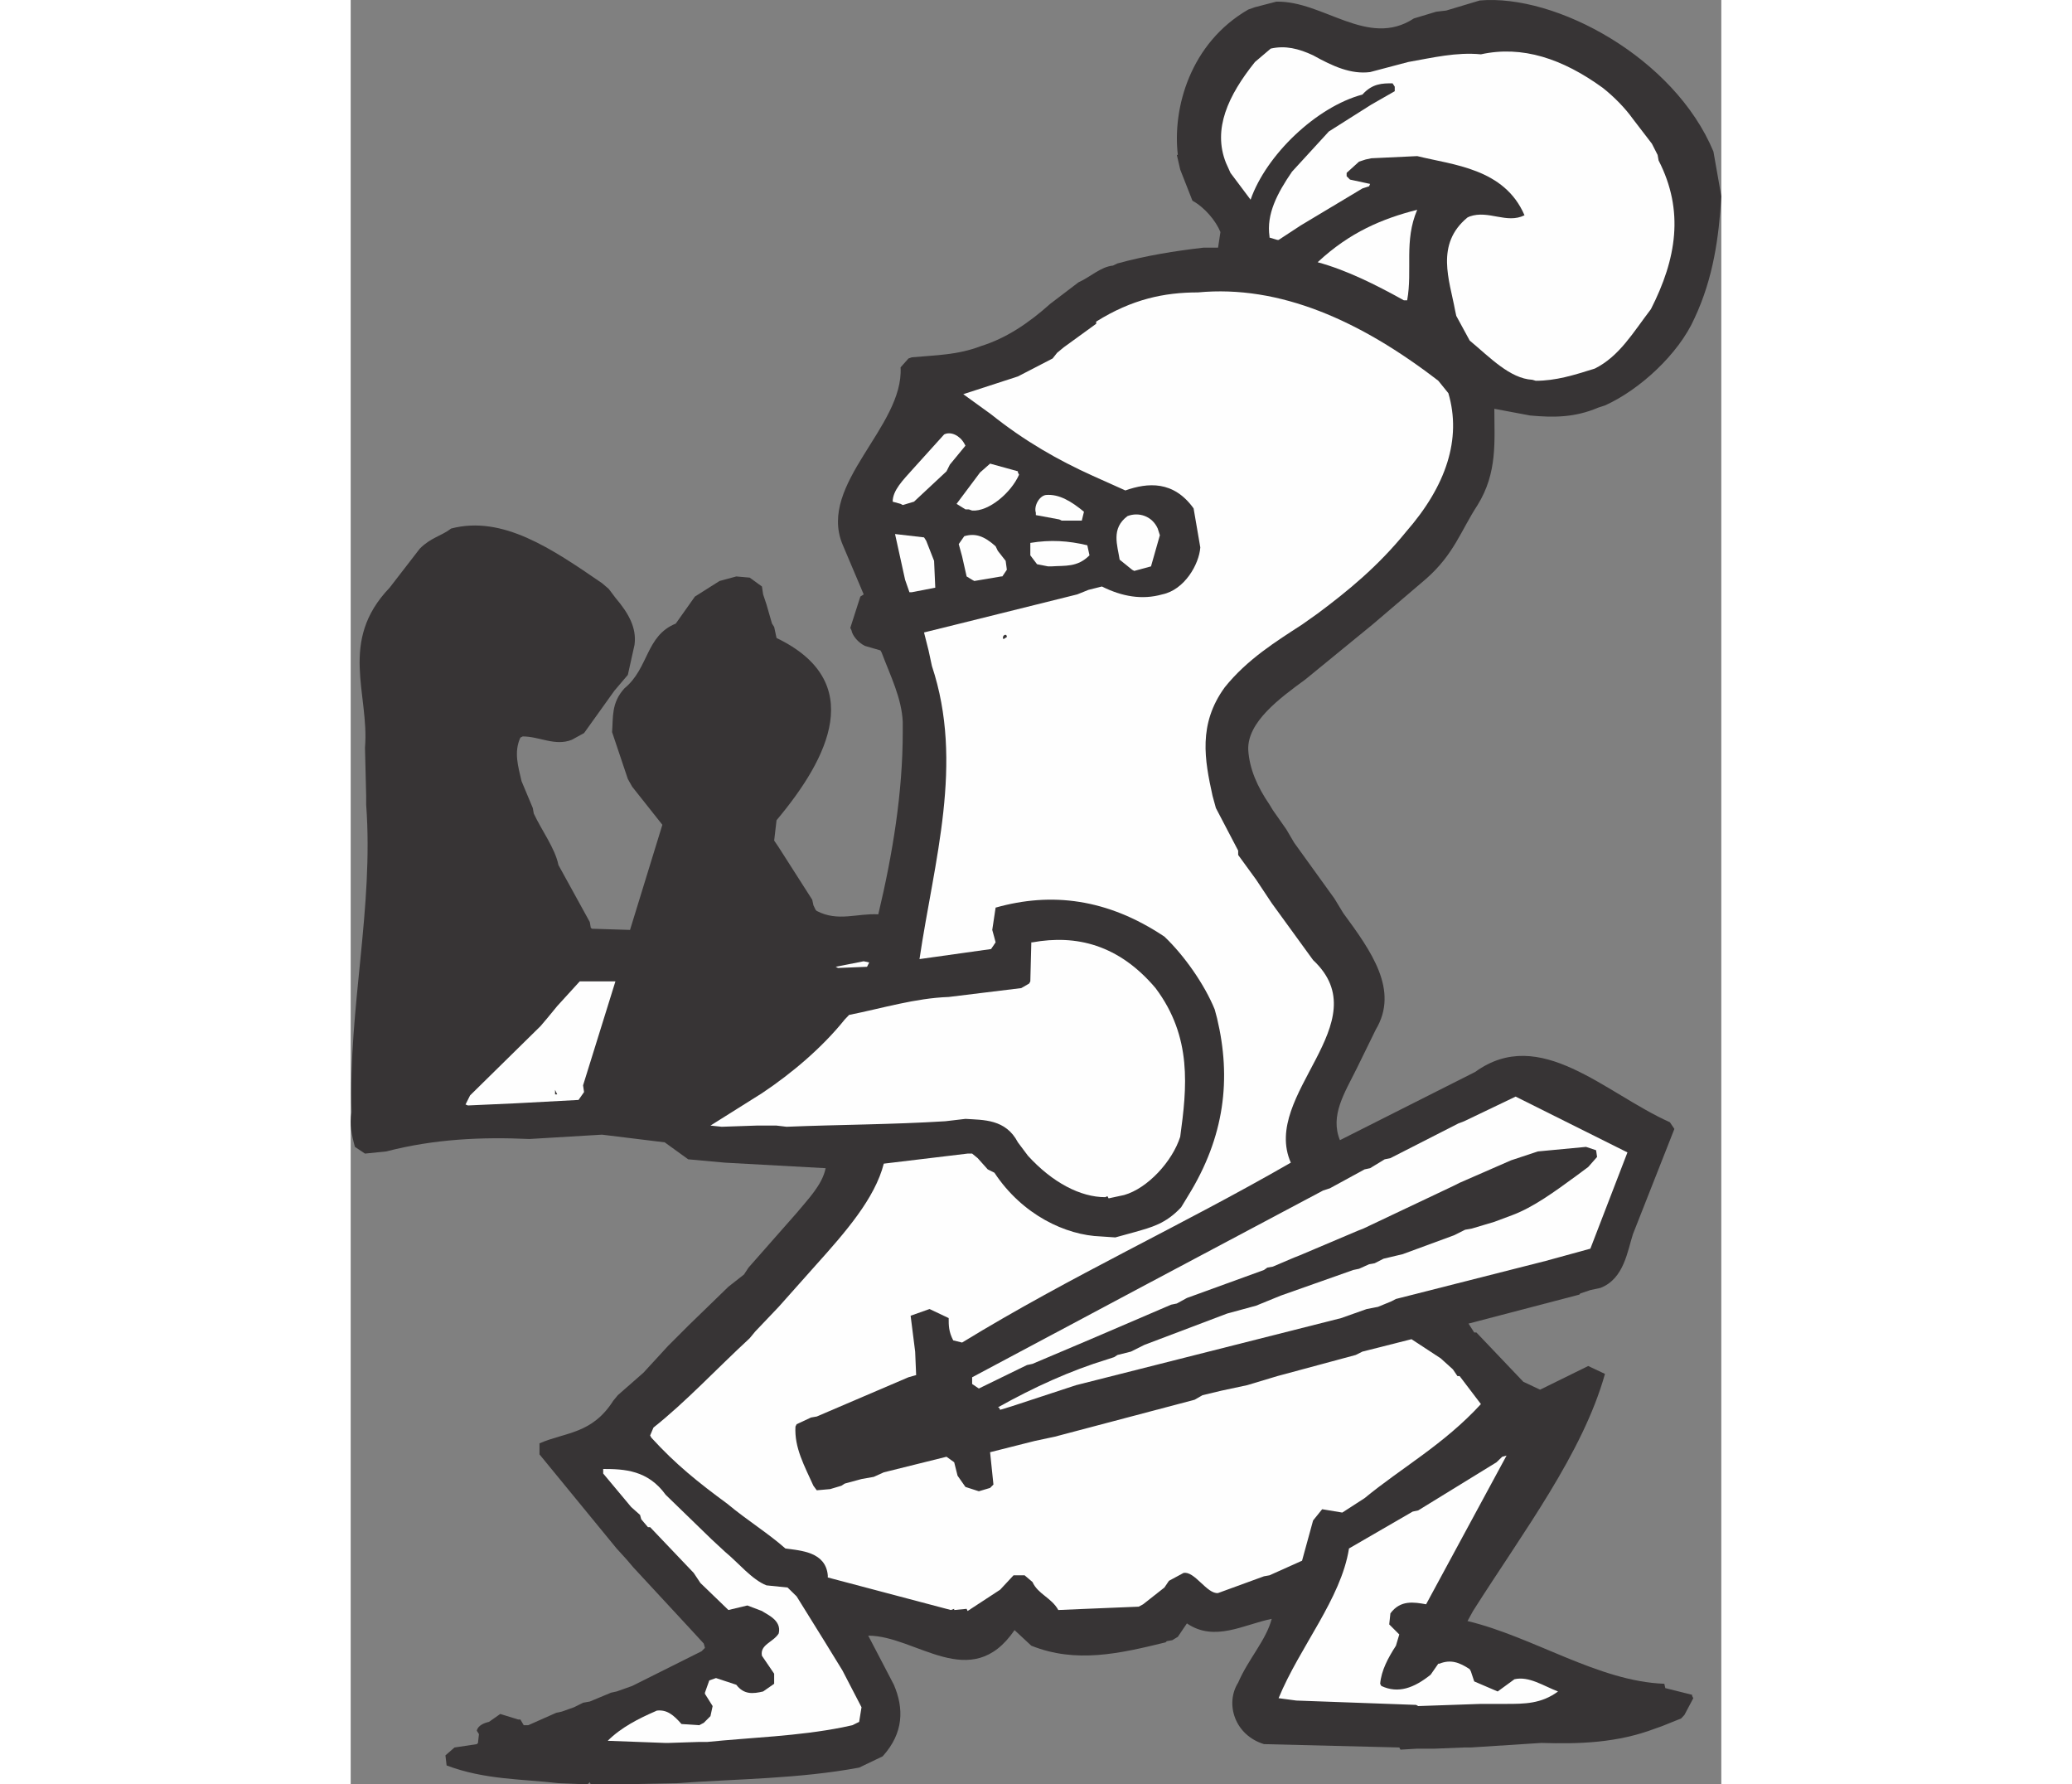
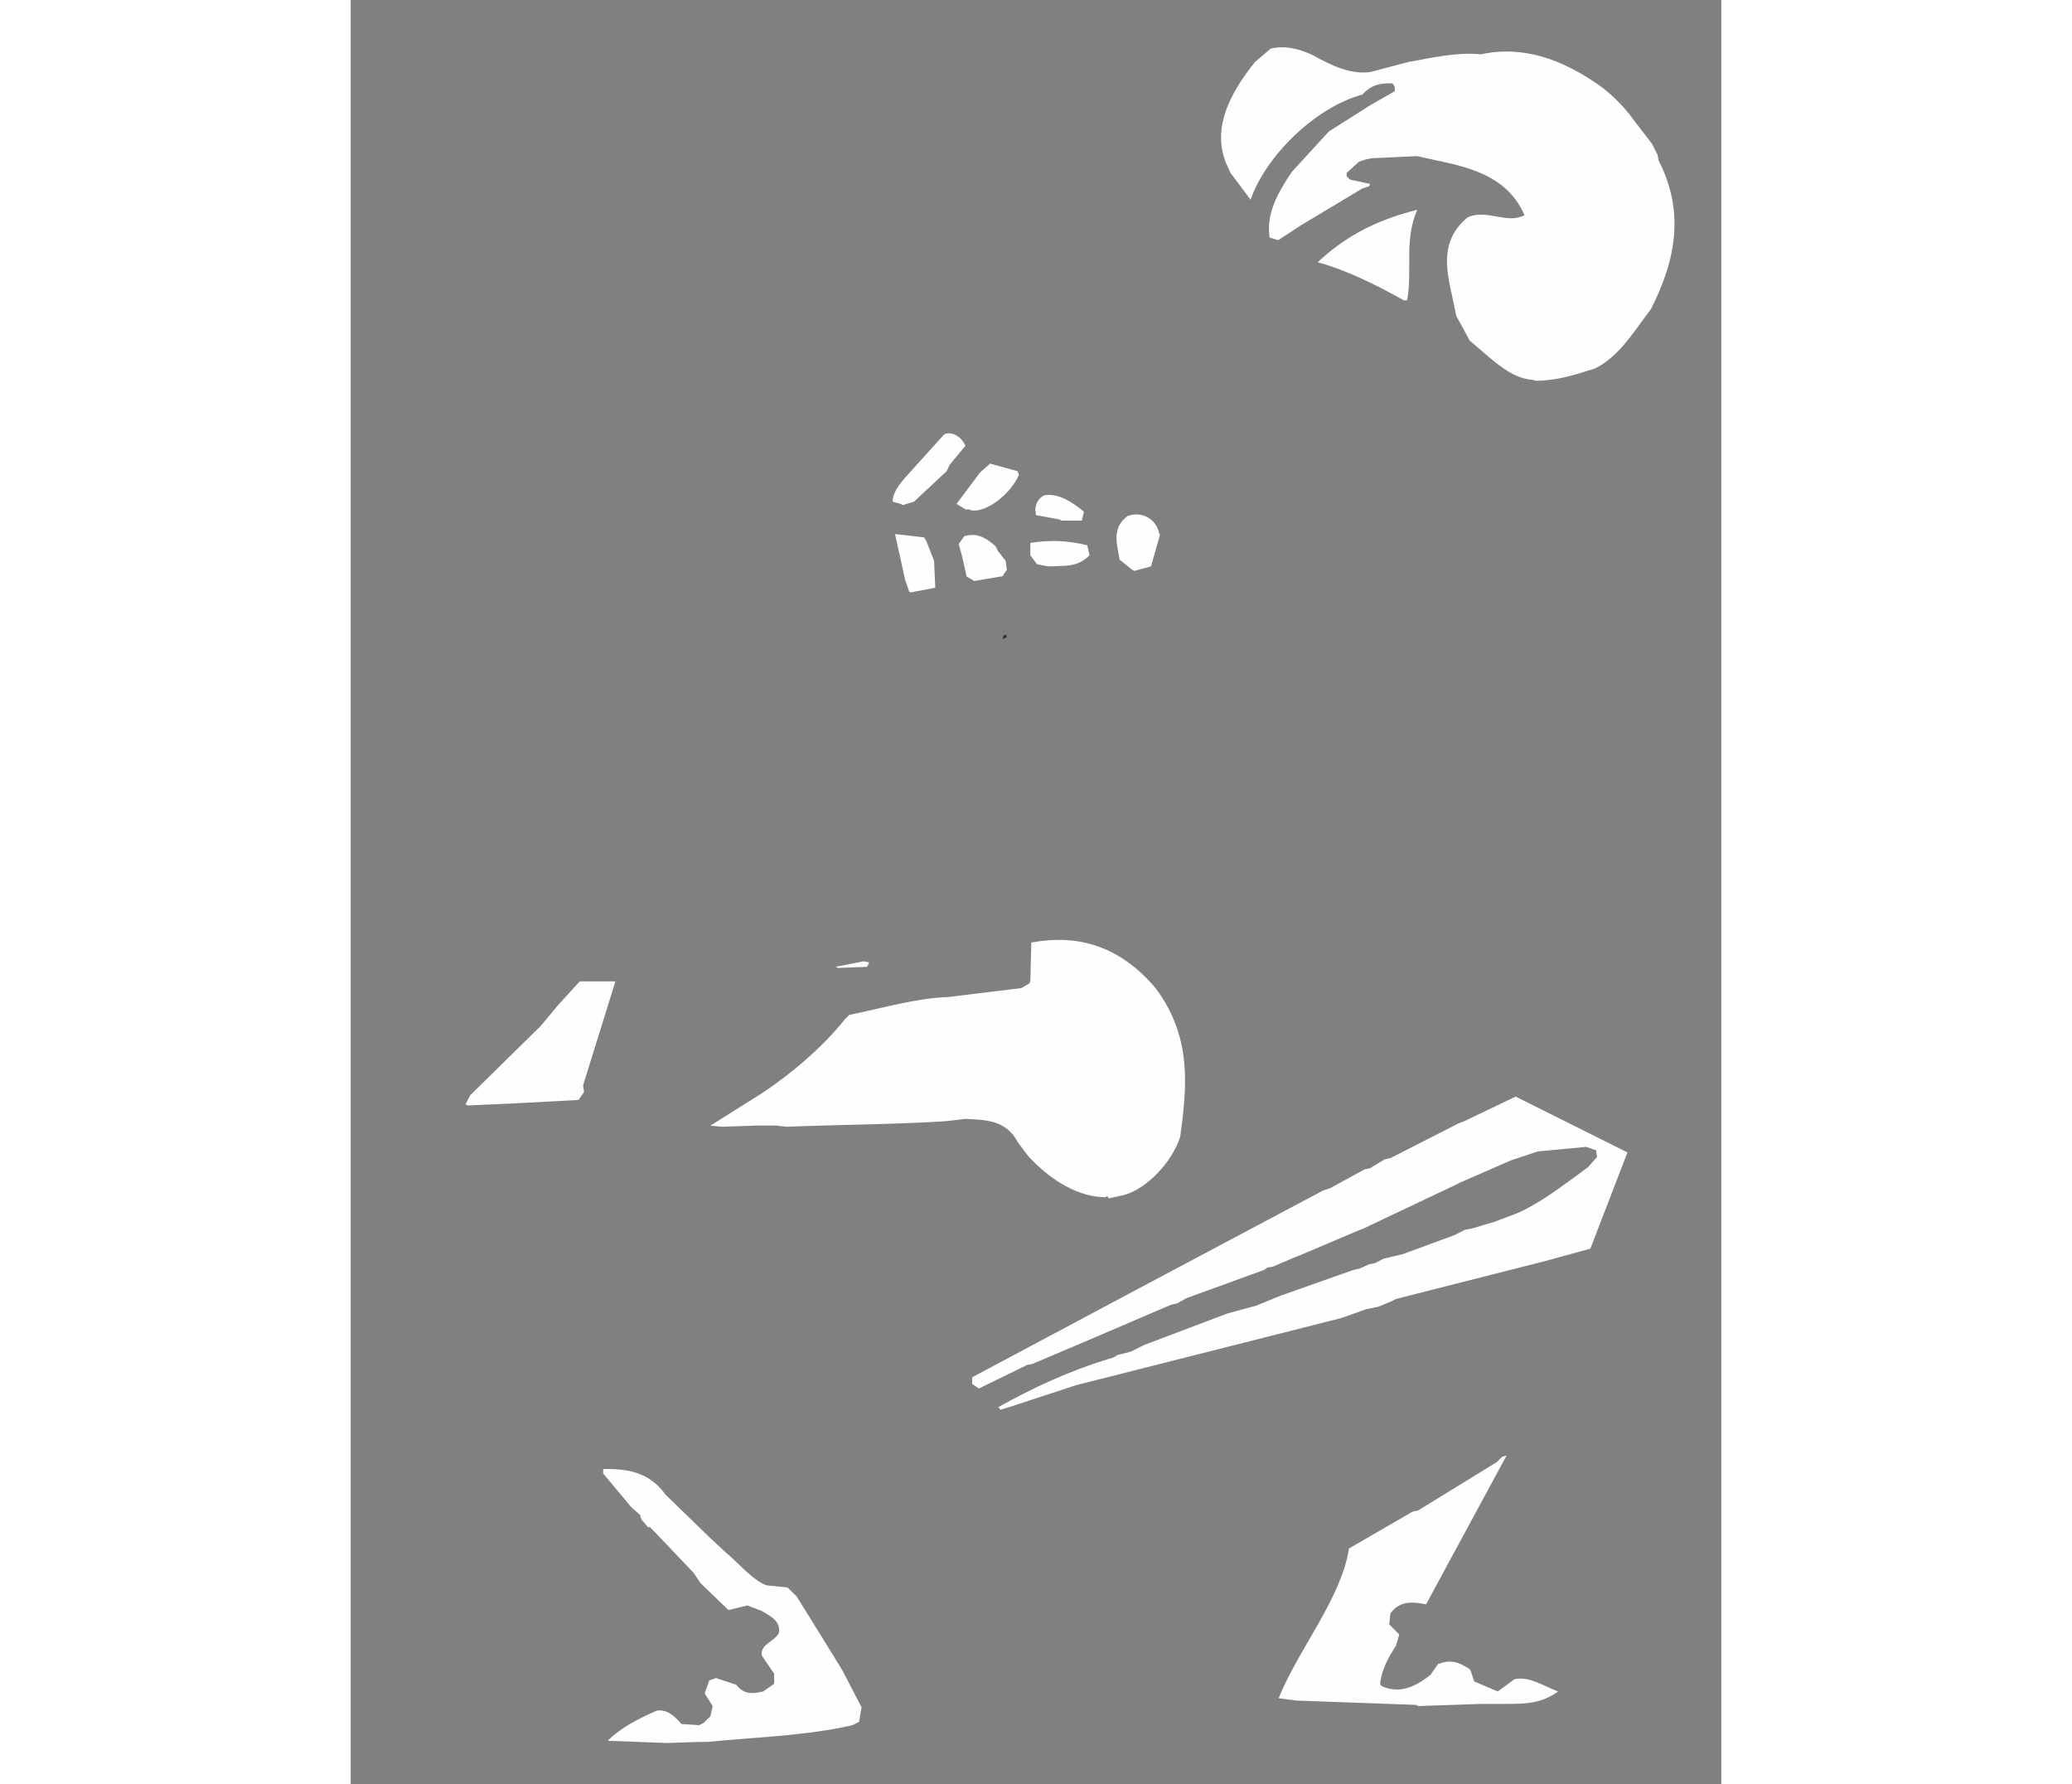
<svg xmlns="http://www.w3.org/2000/svg" xml:space="preserve" width="7.848in" height="6.757in" version="1.1" style="shape-rendering:geometricPrecision; text-rendering:geometricPrecision; image-rendering:optimizeQuality; fill-rule:evenodd; clip-rule:evenodd" viewBox="0 0 7847.73 10214.37">
  <rect x="0" y="0" width="7847.73" height="10214.37" fill="#808080" stroke="none" />
  <defs>
    <style type="text/css">
   
    .fil1 {fill:#FEFEFE}
    .fil0 {fill:#373435}
   
  </style>
  </defs>
  <g id="Layer_x0020__x0028_Black_x0020_and_x0020_White_x0029_">
    <g id="_2008744480896">
-       <path class="fil0" d="M1355.4 10214.37l-165.98 -6.78c-211.14,-24.84 -422.28,-19.19 -640.2,-101.62l-6.77 -57.59 51.94 -45.16 127.59 -19.19c6.78,-6.78 6.78,-6.78 6.78,-6.78l5.65 -50.81 -12.42 -19.19c6.78,-31.62 45.16,-45.16 70.01,-50.81l64.36 -45.16 102.75 31.62c12.42,0 12.42,0 12.42,0l19.19 32.74 25.97 0 160.33 -71.13 31.62 -6.77 70 -24.84 51.94 -25.97 38.39 -6.78 121.94 -50.81 31.62 -6.78 89.2 -31.61 397.44 -198.72 19.19 -19.2 -6.77 -24.84 -76.78 -83.55 -326.31 -352.28 -38.39 -45.16 -57.58 -63.23 -441.48 -538.58c0,-5.64 0,-5.64 0,-5.64l0 -57.59c146.78,-64.36 300.34,-51.94 422.28,-243.89l25.97 -31.62 146.79 -128.72 141.14 -153.56 57.58 -57.59 57.59 -57.59 230.34 -223.56 89.2 -70 25.97 -39.52 275.5 -312.76c63.23,-76.78 146.78,-160.33 165.98,-256.3l-575.84 -31.62 -211.14 -19.19 -134.36 -97.1 -359.06 -44.03 -415.51 24.84c-275.5,-12.42 -544.23,0 -819.73,71.13l-121.94 12.42 -57.58 -38.39c-19.2,-70 -31.62,-127.59 -19.2,-198.72 -19.19,-595.04 127.59,-1170.88 83.56,-1760.27l0 -50.81 -6.78 -275.5c25.97,-307.12 -153.56,-608.59 141.14,-915.7l172.75 -223.56c64.36,-64.36 121.94,-71.13 179.53,-115.17 294.7,-76.78 575.84,115.17 863.76,312.76l38.39 32.75 38.39 50.81c76.78,90.33 121.94,172.75 109.52,268.73l-38.39 172.75 -76.78 90.33 -173.88 242.76 -70 38.39c-95.97,38.39 -185.17,-19.2 -281.14,-19.2 -13.55,6.78 -13.55,6.78 -13.55,6.78 -38.39,83.56 -12.42,165.98 6.78,249.53l64.36 153.56 5.65 31.61c45.16,97.1 121.94,198.72 141.14,294.69l179.53 326.31 5.65 32.75c6.78,5.65 6.78,5.65 6.78,5.65l217.92 6.77 185.17 -601.81 -172.75 -217.92 -24.84 -44.04 -90.33 -268.73c6.78,-83.55 -5.65,-167.11 71.13,-250.66 140.01,-115.17 120.81,-300.34 293.57,-370.35l109.52 -154.69 141.14 -89.2 95.97 -25.97 76.78 6.77 70 50.81 6.78 45.16 19.19 57.59 31.62 109.52 12.42 19.2 13.55 63.23c518.26,249.53 300.34,685.36 0,1043.29l-13.55 116.3 25.97 38.39 191.95 300.34 6.78 31.62 12.42 25.97c6.77,6.78 6.77,6.78 6.77,6.78 121.94,63.23 230.34,12.42 352.28,19.19 82.43,-345.51 140.01,-697.78 140.01,-1043.29l0 -57.58c-5.65,-135.49 -70,-263.08 -120.81,-397.44 -6.78,-12.42 -6.78,-12.42 -6.78,-12.42l-89.2 -25.97c-38.39,-19.19 -71.13,-57.58 -76.78,-89.2 -6.78,-13.55 -6.78,-13.55 -6.78,-13.55l57.59 -179.53 19.19 -12.42 -121.94 -287.92c-141.14,-345.51 352.28,-671.82 333.09,-1011.68l45.16 -50.81 19.19 -6.78c134.36,-12.42 261.95,-12.42 396.32,-64.36 141.14,-44.03 268.72,-127.59 397.44,-242.76l160.33 -121.94c70.01,-31.62 127.59,-89.2 197.59,-95.97l25.97 -12.42c165.98,-45.16 326.31,-71.13 493.42,-90.33l82.43 0 13.55 -89.2c-25.97,-64.36 -90.33,-141.14 -160.33,-179.53l-70 -178.4 -19.19 -83.56 5.64 0c-31.61,-268.73 71.13,-640.2 403.09,-832.15l38.39 -13.55 121.94 -31.62c268.73,-6.78 525.03,268.73 788.11,95.97l127.59 -38.39 57.59 -6.78 191.95 -57.59c435.83,-38.39 1114.43,327.44 1337.99,864.89l6.77 38.39 38.39 217.92c-13.55,230.33 -45.16,467.45 -153.56,697.78 -90.33,204.37 -313.89,409.87 -512.61,499.06l-38.39 12.42c-134.36,57.58 -256.31,57.58 -390.67,45.16l-204.37 -38.39c0,185.17 19.19,364.7 -95.97,551 -95.97,146.78 -134.36,281.15 -294.7,422.28l-307.12 261.95 -383.89 313.89c-147.91,108.39 -333.09,243.89 -327.44,403.09 6.78,109.52 51.94,211.14 121.94,313.89l19.19 31.62 76.78 109.52 45.16 76.78 230.34 319.53 50.81 83.55c160.33,217.92 320.67,441.48 186.3,666.17l-109.52 223.56c-70,141.14 -153.56,268.73 -95.97,409.86l774.56 -390.67c371.48,-268.73 742.95,121.94 1114.43,287.92l25.97 38.39 -237.11 601.81c-31.61,95.97 -50.81,256.3 -186.3,308.24l-57.59 12.42 -57.58 19.19c-5.65,6.77 -5.65,6.77 -5.65,6.77l-634.56 165.98 32.74 50.81c12.42,0 12.42,0 12.42,0l268.73 282.27 95.97 45.16 275.5 -135.49 95.97 45.16c-127.59,455.03 -467.45,903.28 -755.37,1357.18l-31.62 57.59c377.12,90.33 748.6,345.51 1126.84,359.05l5.65 24.84 153.56 38.39c0,6.77 0,6.77 0,6.77 6.77,12.42 6.77,12.42 6.77,12.42l-50.81 95.97 -19.19 20.32 -109.52 44.03 -38.39 13.55c-216.79,82.42 -434.7,89.2 -652.62,82.42l-403.09 25.97 -38.39 0 -167.11 6.78 -101.62 0 -95.97 5.65 -6.78 -12.42 -774.57 -19.19c-167.11,-50.81 -224.69,-230.34 -147.91,-352.28 57.59,-134.36 160.33,-242.76 191.95,-364.7 -159.2,31.62 -326.31,134.36 -485.52,25.97l-51.94 76.78 -31.61 19.19 -31.62 5.65c-6.78,6.78 -6.78,6.78 -6.78,6.78 -263.08,64.36 -512.61,121.94 -768.92,19.19l-95.97 -89.2c-249.53,364.7 -563.42,31.62 -837.79,31.62l76.78 146.78 70 134.36c57.59,134.36 57.59,275.5 -64.36,409.86l-134.36 64.36c-345.51,64.36 -697.78,64.36 -1043.29,89.2l-333.09 6.78 -160.33 0 -5.65 -12.42 -13.55 12.42z" />
      <path class="fil1" d="M1803.65 9977.25l-331.95 -12.42c76.78,-76.78 178.4,-127.59 268.73,-167.11 12.42,-5.65 12.42,-5.65 12.42,-5.65 57.59,-6.78 95.98,24.84 141.14,76.78l101.62 6.77 25.97 -13.55 38.39 -38.39 12.42 -57.59 -44.04 -70c0,-6.78 0,-6.78 0,-6.78l24.84 -70 38.39 -13.55 116.3 38.39c44.03,57.59 95.97,51.94 153.56,38.39l63.23 -44.03 0 -57.59 -70 -102.75c-12.42,-64.36 64.36,-76.78 95.97,-127.59 19.19,-76.78 -70,-109.52 -95.97,-128.72l-83.56 -31.62 -108.39 25.97 -160.33 -154.69 -38.39 -57.59 -249.53 -261.95c-12.42,0 -12.42,0 -12.42,0l-38.39 -45.16 -6.78 -24.84 -50.81 -45.16 -160.33 -191.95 0 -25.97c121.94,0 256.3,6.78 357.92,147.91l263.08 255.18 76.78 71.13c76.78,63.23 153.56,159.2 237.11,191.95l120.81 12.42 51.94 50.81 159.2 256.31 102.75 167.11 109.52 211.14 -13.55 83.55 -38.39 19.19 -57.59 12.42c-256.3,50.81 -518.26,57.59 -774.56,83.55l-50.81 0 -172.75 5.65 -13.55 0z" />
      <path class="fil1" d="M6099.88 9759.34l-685.36 -24.84 -101.62 -13.55c120.81,-293.57 357.92,-569.07 403.09,-856.99l364.7 -211.14 31.62 -6.78 448.25 -275.5 32.75 -31.62 24.84 -6.78 -460.67 851.35c-70.01,-12.42 -146.78,-25.97 -204.37,51.94l-6.78 63.23 57.59 57.59 -19.19 64.36c-45.16,70 -83.56,141.14 -90.33,217.92 6.78,12.42 6.78,12.42 6.78,12.42 95.97,45.16 186.3,12.42 282.27,-64.36l44.04 -63.23c6.77,0 6.77,0 6.77,0 64.36,-25.97 115.17,-6.78 172.76,31.61 6.77,12.42 6.77,12.42 6.77,12.42l19.19 57.59 134.36 57.58 95.97 -70c83.56,-19.19 165.98,38.39 249.53,70 -95.97,71.13 -191.95,71.13 -300.34,71.13l-58.71 0 -82.43 0 -359.05 12.42 -12.42 -6.78z" />
-       <path class="fil1" d="M3436.33 9216.24l-704.56 -186.3c0,-12.42 0,-12.42 0,-12.42 -12.42,-134.36 -153.56,-141.14 -242.76,-153.56 -102.75,-90.33 -217.92,-160.33 -333.09,-256.3 -165.98,-121.94 -294.7,-224.69 -434.7,-378.25 -6.78,-12.42 -6.78,-12.42 -6.78,-12.42l19.19 -45.16c185.17,-146.78 357.93,-333.09 551,-511.49l31.62 -38.39 134.36 -141.14 211.14 -237.11c172.75,-191.95 339.86,-383.89 390.67,-582.62l479.87 -57.59 25.97 0 31.62 25.97 57.59 64.36 38.39 19.19c160.33,242.76 409.86,357.92 608.58,364.7l83.56 5.65 115.17 -31.62c89.2,-25.97 172.75,-45.16 261.95,-141.14l38.39 -63.23c211.14,-339.86 249.53,-672.94 167.11,-1018.45l-13.55 -50.81c-57.59,-141.14 -172.75,-307.12 -287.92,-416.64 -326.31,-217.92 -646.98,-256.31 -966.51,-165.98l-19.2 127.59 12.42 45.16 6.78 25.97 -25.97 38.39 -409.87 57.58c83.56,-563.42 256.31,-1121.19 71.13,-1677.84l-19.19 -89.2 -25.97 -102.75 205.5 -50.81 671.81 -167.11 64.36 -25.97 76.78 -19.19c115.17,57.59 230.34,77.91 345.51,45.16 127.59,-25.97 211.14,-172.75 217.92,-268.73l-38.39 -223.56c-115.17,-160.33 -263.08,-147.91 -390.67,-102.75l-186.3 -83.55c-197.59,-89.2 -390.67,-198.72 -582.61,-352.28l-159.2 -115.17 312.76 -101.62 198.72 -102.75 25.97 -32.74 38.39 -31.62 185.17 -134.36c0,-12.42 0,-12.42 0,-12.42 205.5,-128.72 390.67,-167.11 582.62,-167.11 467.45,-44.04 928.12,160.33 1376.38,505.84l57.58 71.13c76.78,261.95 -12.42,530.68 -242.76,793.76 -160.33,197.59 -333.08,338.73 -505.84,467.45l-89.2 63.23c-147.91,95.97 -313.89,198.72 -442.61,359.06 -153.56,211.14 -115.17,415.51 -70,621l19.19 70.01 127.59 243.89 0 24.84 102.75 141.14 89.2 134.36 237.11 326.31c383.89,359.06 -300.34,768.92 -127.59,1159.59 -633.43,364.7 -1254.43,645.85 -1882.21,1029.74l-50.81 -12.42c-25.97,-50.81 -25.97,-83.56 -25.97,-127.59l-109.52 -51.94 -108.39 38.39 25.97 205.49 5.65 134.36 -44.03 12.42 -525.03 224.69 -32.74 5.65 -82.43 38.39c-6.78,13.55 -6.78,13.55 -6.78,13.55 -6.77,120.81 50.81,223.56 102.75,338.73l19.19 25.97 76.78 -6.78 64.36 -19.19 19.2 -12.42 95.97 -25.97 70 -12.42 57.59 -25.97 359.05 -89.2 44.03 31.62 19.2 76.78 45.16 64.36 76.78 24.84 64.36 -19.19 19.19 -19.2 -19.19 -185.17 255.17 -64.36 116.3 -24.84 799.41 -211.14 45.16 -25.97 108.39 -25.97 147.91 -31.62 127.59 -38.39 45.16 -13.55 448.25 -120.82 38.39 -19.19 281.15 -71.13 167.11 109.52 70 63.23 25.97 38.39c12.42,0 12.42,0 12.42,0l121.94 160.33c-211.14,230.34 -455.03,364.7 -666.17,538.58l-127.59 82.43 -115.17 -19.19 -51.94 64.36 -63.23 230.34 -186.3 83.55 -31.62 5.65 -263.08 95.97c-63.23,6.78 -134.36,-127.59 -197.59,-115.17l-83.56 45.16 -25.97 38.39 -121.95 95.98 -24.84 13.55 -301.47 12.42 -159.2 6.78c-39.52,-71.13 -116.3,-90.33 -147.91,-160.33l-45.16 -38.39 -63.23 0 -76.78 82.43 -186.3 121.94 -5.65 -12.42 -71.13 6.78 0 -6.78 -19.19 6.78z" />
      <path class="fil1" d="M3705.06 8056.65c205.49,-115.17 416.64,-211.14 627.78,-275.5l38.39 -12.42 19.19 -12.42 76.78 -19.19 76.78 -38.39 474.22 -179.53 165.98 -45.16 141.14 -57.59 415.51 -146.78 32.74 -6.77 57.59 -25.97 31.62 -5.65 50.81 -25.97 109.52 -25.97 294.7 -108.39 63.23 -31.61 38.39 -6.78 64.36 -19.19 64.36 -19.2 102.75 -38.39c120.81,-45.16 242.76,-134.36 364.7,-223.56l70 -51.94 50.81 -57.58 -5.65 -38.39 -57.59 -19.19 -275.5 25.97 -153.56 50.81 -294.7 128.72 -38.39 19.2 -512.61 242.76 -31.62 12.42 -333.08 141.14 -31.62 12.42 -45.16 19.19 -76.78 32.75 -31.62 5.65 -19.19 13.55 -441.48 160.33 -57.58 31.61 -32.75 6.78 -460.67 197.59 -333.09 141.14 -31.62 6.78 -275.5 134.36 -38.39 -25.97 0 -38.39c671.81,-357.92 1344.76,-716.98 2009.8,-1069.26l38.39 -12.42 198.72 -108.39 31.62 -6.78 83.55 -50.81 32.75 -6.78 389.54 -198.72 32.75 -12.42 294.7 -141.14 640.2 319.54 -212.27 551 -255.17 70 -858.12 217.92 -25.97 13.55 -76.78 31.62 -64.36 12.42 -146.78 51.94 -1517.51 383.89 -371.47 121.94 -63.23 19.2 -6.78 -13.55 -6.78 0z" />
      <path class="fil1" d="M4320.41 6853.03c-141.14,0 -301.47,-82.43 -442.61,-237.11l-57.58 -76.78c-70.01,-134.36 -197.6,-127.59 -300.34,-134.36l-115.17 13.55c-307.11,19.19 -608.59,19.19 -908.93,31.62l-57.58 -6.78 -115.17 0 -198.72 6.78 -64.36 -6.78 294.7 -185.17c172.75,-115.17 345.51,-261.95 474.22,-422.28l24.84 -25.97c191.95,-38.39 378.25,-95.98 570.2,-102.75l415.51 -50.81 45.16 -25.97c6.78,-12.42 6.78,-12.42 6.78,-12.42l5.65 -223.56c6.77,0 6.77,0 6.77,0 249.53,-45.16 493.42,12.42 704.56,261.95 211.14,281.14 179.53,570.2 141.14,851.34 -45.16,141.14 -186.3,294.7 -320.67,333.09l-89.2 19.19 -6.77 -12.42 -12.42 5.65z" />
      <polygon class="fil1" points="657.61,6322.35 683.58,6270.41 1086.67,5874.09 1125.06,5828.93 1182.64,5758.93 1311.36,5617.79 1515.73,5617.79 1330.56,6212.82 1336.2,6251.22 1304.59,6296.38 946.66,6315.57 671.16,6327.99 " />
-       <polygon class="fil0" points="1170.22,6264.76 1170.22,6238.79 1182.64,6264.76 " />
      <path class="fil1" d="M2776.94 5534.23c0,0 0,0 0,0l160.33 -31.62 31.62 6.78 -12.42 24.84 -165.98 6.77 -13.55 -6.77z" />
      <path class="fil0" d="M3737.8 3658.8c-13.55,-19.19 19.19,-38.39 19.19,-12.42l-19.19 12.42z" />
      <polygon class="fil1" points="3199.22,3390.07 3174.38,3318.94 3116.79,3056.99 3282.77,3076.18 3295.19,3095.38 3340.36,3210.54 3347.13,3364.1 3212.77,3390.07 " />
      <path class="fil1" d="M3558.27 3318.94l-31.62 -19.19 -25.97 -115.17 -19.19 -70 31.62 -45.16c64.36,-19.19 115.17,0 179.53,57.59l12.42 25.97 45.16 57.59 6.78 50.81 -25.97 38.39c-6.78,0 -6.78,0 -6.78,0l-153.56 25.97 -12.42 -6.77z" />
      <path class="fil1" d="M4473.97 3261.35l-71.13 -57.59c-12.42,-82.42 -50.81,-178.4 45.16,-249.53 64.36,-24.84 141.14,0 172.75,71.13l12.42 38.39 -50.81 178.4 -95.98 25.97 -12.42 -6.78z" />
      <path class="fil1" d="M3992.98 3242.16l-63.23 -12.42 -38.39 -50.81 0 -71.13c115.17,-19.19 217.92,-12.42 326.31,13.55l12.42 57.58c-70,70.01 -140.01,57.59 -217.92,63.23l-19.19 0z" />
      <path class="fil1" d="M4057.33 2973.43l-134.36 -24.84c0,-13.55 0,-13.55 0,-13.55 -12.42,-38.39 19.2,-95.97 57.59,-101.62 76.78,-6.77 147.91,38.39 217.92,95.97l-12.42 50.81 -115.17 0 -13.55 -6.77z" />
      <path class="fil1" d="M3519.89 2915.85l-50.81 -31.62 134.36 -179.53 57.59 -50.81 159.2 44.03c0,6.78 0,6.78 0,6.78 6.77,12.42 6.77,12.42 6.77,12.42 -45.16,102.75 -172.75,212.27 -268.73,205.5 -19.19,-6.78 -19.19,-6.78 -19.19,-6.78l-19.19 0z" />
      <path class="fil1" d="M3148.41 2884.23l-45.16 -12.42c0,-64.36 57.58,-121.94 115.17,-186.3l179.53 -198.72c38.39,-19.2 90.33,6.77 115.17,51.94 6.78,12.42 6.78,12.42 6.78,12.42l-89.2 108.39 -19.19 38.39 -186.3 173.88 -64.36 19.19 -12.42 -6.78z" />
      <path class="fil1" d="M6766.05 2174.03c-128.72,-6.78 -243.89,-128.72 -359.05,-224.69l-76.78 -141.14 -6.78 -31.62c-31.62,-172.75 -115.17,-378.25 71.13,-531.81 12.42,-5.65 12.42,-5.65 12.42,-5.65 108.39,-38.39 211.14,44.03 313.89,-6.78 -115.17,-268.73 -409.87,-287.92 -614.23,-338.73l-263.08 12.42 -31.61 6.77 -38.39 12.42 -71.13 64.36 0 19.19 19.19 19.2 115.17 24.84c-5.65,13.55 -5.65,13.55 -5.65,13.55l-38.39 12.42 -352.28 211.14 -127.59 83.56c-6.78,0 -6.78,0 -6.78,0l-45.16 -13.55c0,-5.65 0,-5.65 0,-5.65 -19.19,-128.72 45.16,-249.53 128.72,-371.47l211.14 -230.34 242.76 -153.56 134.36 -76.78 0 -25.97 -12.42 -19.19c-57.58,0 -115.17,0 -172.75,64.36 -263.08,70.01 -551,345.51 -640.2,601.81l-115.17 -153.56 -25.97 -57.58c-76.78,-193.08 12.42,-385.03 165.98,-576.97l90.33 -76.78c83.55,-19.19 160.33,0 242.76,38.39 115.17,64.36 217.92,109.52 326.31,95.97l217.92 -57.59c141.14,-24.84 275.5,-57.59 416.64,-44.03 237.11,-51.94 467.45,24.84 697.79,191.95 64.36,50.81 127.59,115.17 172.75,178.4l108.39 141.14 32.75 64.36 5.65 31.62c147.91,287.92 102.75,563.42 -44.04,851.35 -102.75,134.36 -179.53,268.73 -320.67,339.86 -121.94,38.39 -223.56,70 -338.73,70l-19.19 -5.65z" />
      <path class="fil1" d="M6029.88 1719c-160.33,-89.2 -327.44,-172.75 -493.42,-217.92 185.17,-172.75 371.48,-249.53 570.2,-300.34 -76.78,178.4 -25.97,345.51 -57.59,518.26l-19.19 0z" />
    </g>
  </g>
</svg>